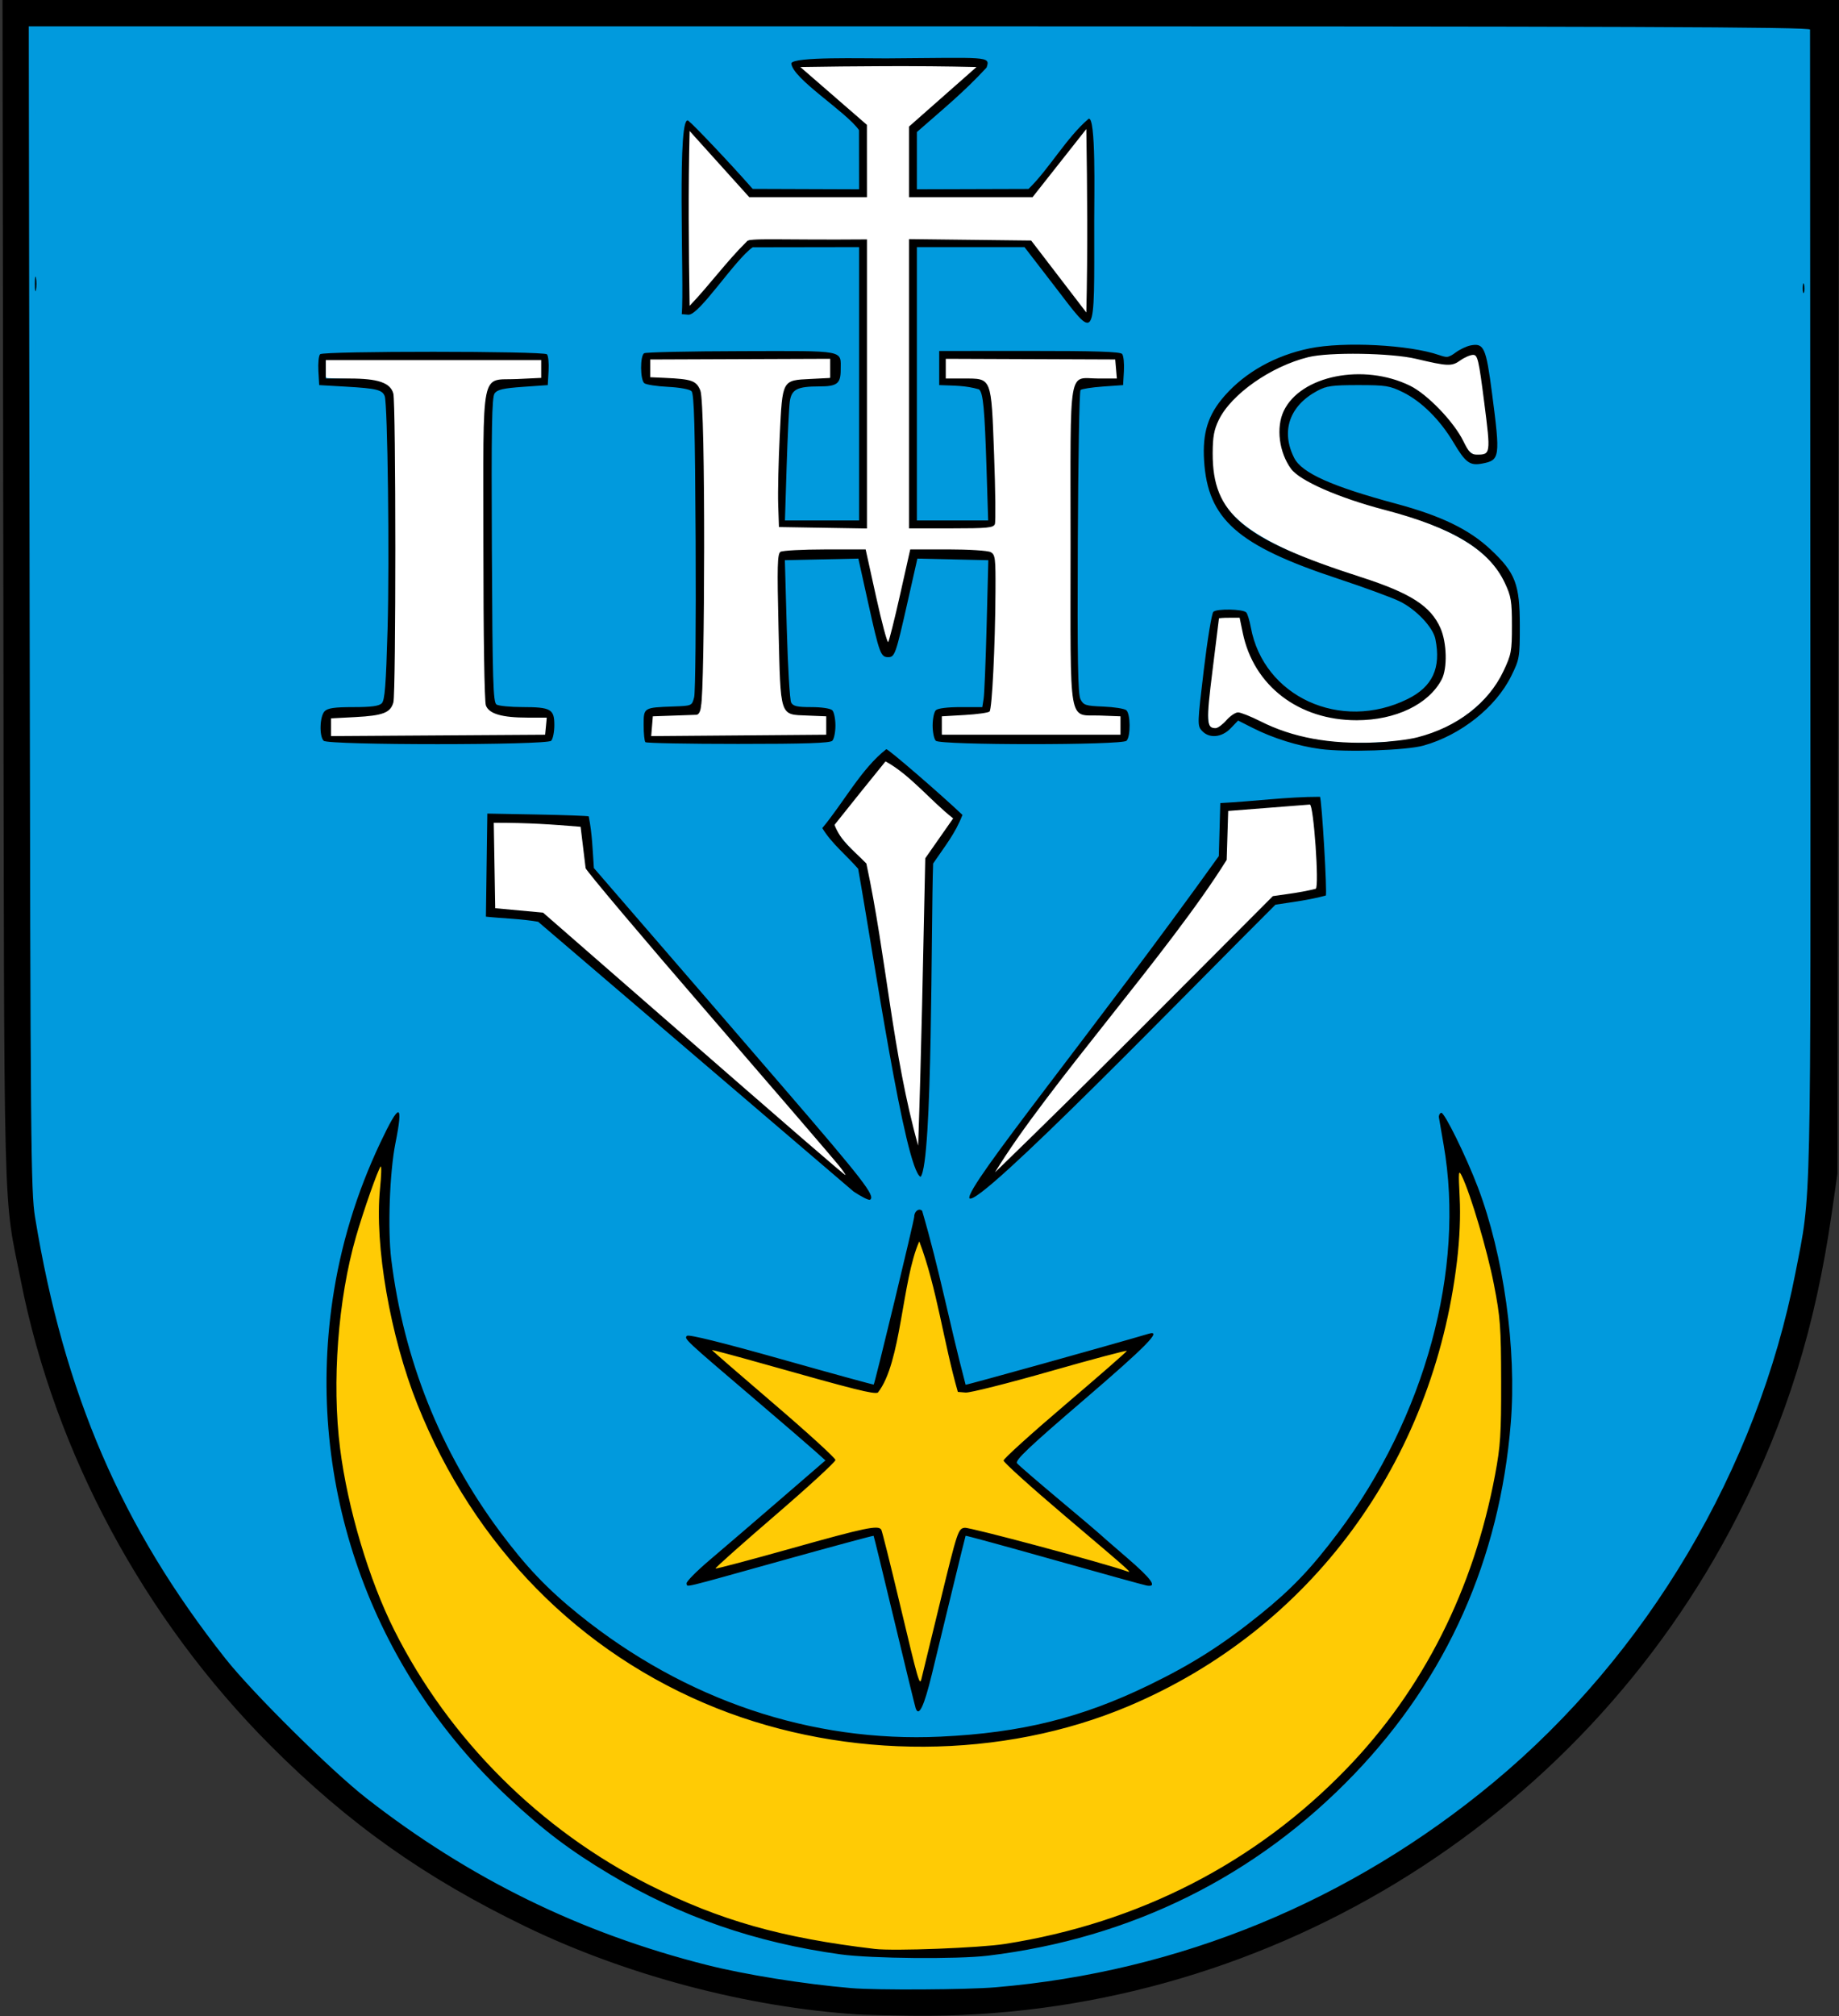
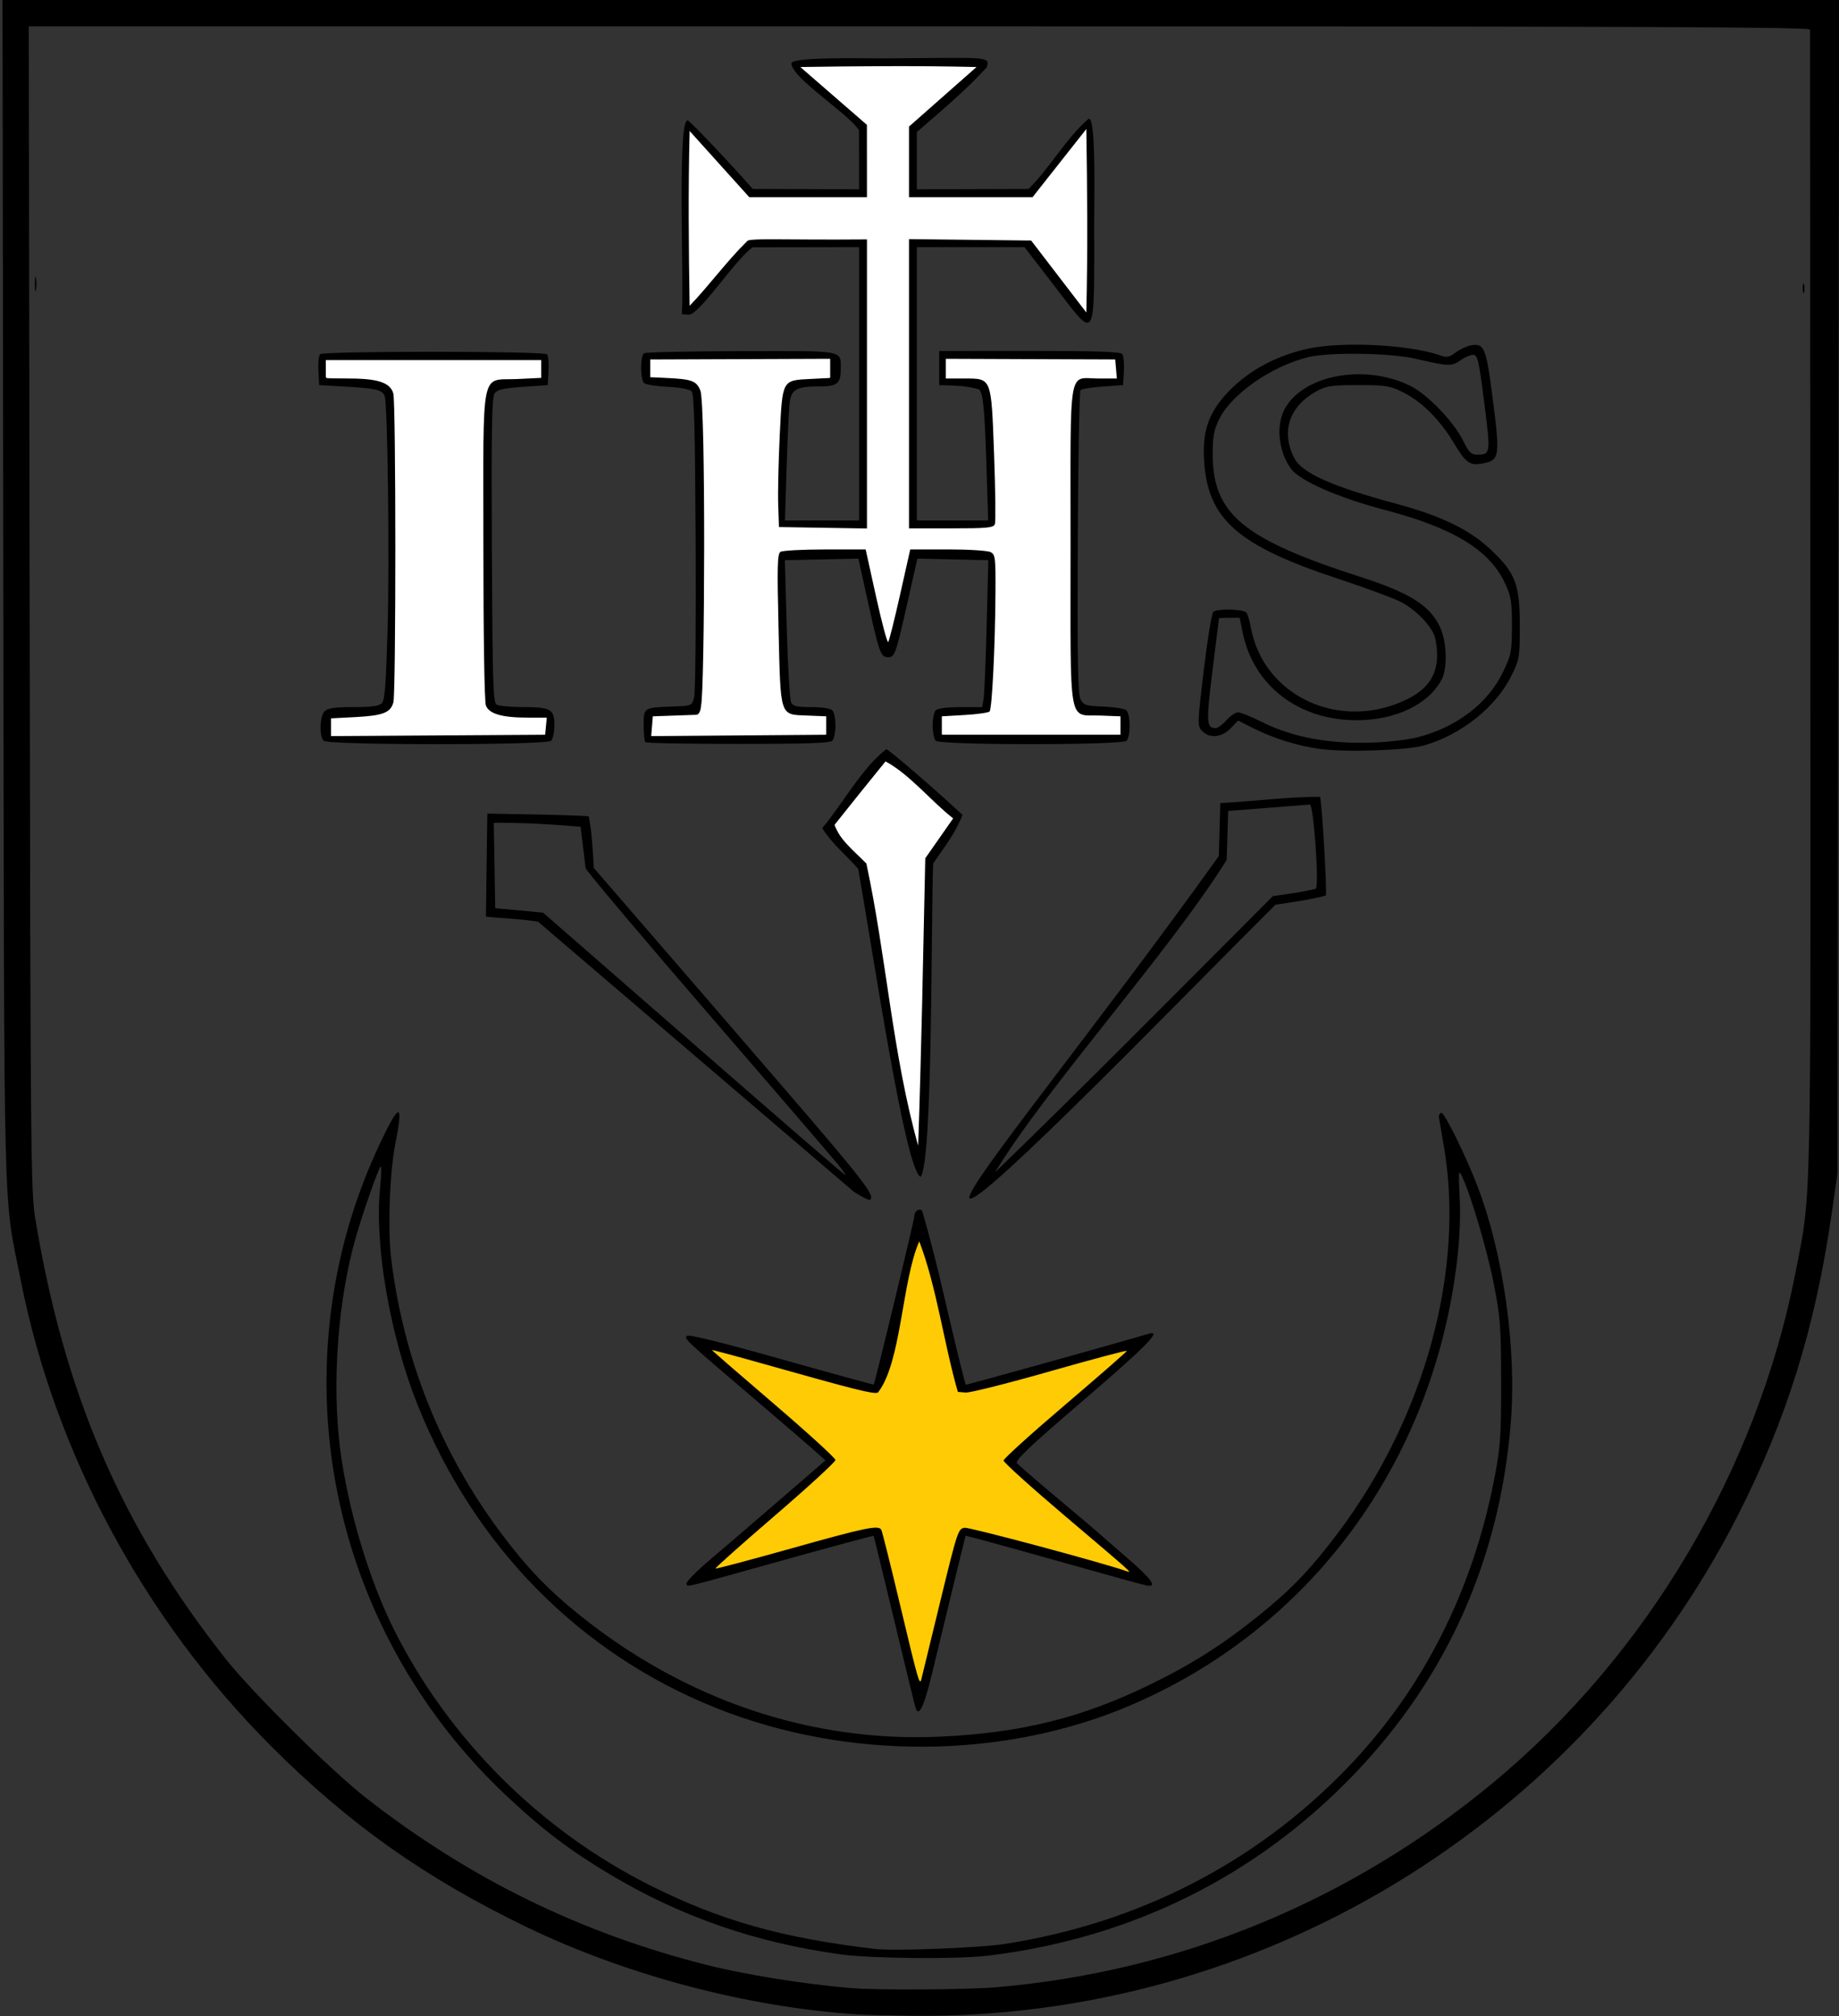
<svg xmlns="http://www.w3.org/2000/svg" xmlns:ns1="http://sodipodi.sourceforge.net/DTD/sodipodi-0.dtd" xmlns:ns2="http://www.inkscape.org/namespaces/inkscape" version="1.1" id="svg2" width="336" height="368.16" viewBox="0 0 336 368.16" ns1:docname="herb JST.svg" ns2:version="1.1.2 (b8e25be833, 2022-02-05)">
  <rect x="0" y="0" width="336" height="368.16" fill="#333333" stroke="none" />
  <defs id="defs6" />
  <g ns2:groupmode="layer" ns2:label="Image" id="g8">
-     <path style="fill:#019add;fill-opacity:1;stroke:#019add;stroke-width:2;stroke-linecap:round;stroke-linejoin:round;stroke-miterlimit:4;stroke-dasharray:none;stroke-opacity:1;paint-order:markers fill stroke" d="M 155.192,362.835 C 123.545,359.916 94.27,348.689 69.615,330.019 60.71,323.274 45.829,308.502 39.344,299.967 22.43,277.708 13.004,256.005 7.325,226.252 L 6.198,220.348 5.882,179.019 C 5.707,156.289 5.546,107.849 5.524,71.376 L 5.482,5.061 160.78,5.062 c 85.414,7.085e-4 158.571,0.125 162.572,0.277 l 7.275,0.276 -0.015,95.347 c -0.008,52.441 -0.187,100.946 -0.399,107.788 -0.401,12.99 -0.849,16.799 -3.224,27.402 -8.098,36.154 -29.202,69.599 -58.165,92.176 -23.515,18.33 -50.068,29.505 -79.684,33.536 -4.904,0.667 -9.217,0.893 -19.188,1.003 -7.074,0.078 -13.716,0.064 -14.76,-0.033 z M 329.654,51.985 c -0.107,-0.41 -0.201,-0.177 -0.21,0.519 -0.009,0.696 0.079,1.032 0.194,0.746 0.116,-0.286 0.123,-0.855 0.016,-1.265 z M 6.624,50.927 c -0.101,-0.525 -0.187,-0.195 -0.192,0.733 -0.005,0.928 0.078,1.357 0.183,0.954 0.106,-0.403 0.109,-1.162 0.009,-1.687 z" id="path964" ns1:nodetypes="sssscsscsscssssssssscsssssss" />
-     <path style="fill:#ffcb05;fill-opacity:1;stroke:#ffcb05;stroke-width:0.843;stroke-linecap:round;stroke-linejoin:round;stroke-miterlimit:4;stroke-dasharray:none;stroke-opacity:1;paint-order:markers fill stroke" d="m 141.012,353.169 c -34.037,-8.333 -62.432,-34.919 -73.423,-67.033 -4.066,-11.879 -6.628,-21.371 -6.639,-32.841 0.276,-15.282 3.784,-27.623 8.671,-40.59 -1.308,47.3 24.459,80.129 52.256,95.288 27.366,14.305 62.135,14.831 89.582,1.356 37.885,-23.078 53.433,-51.551 55.134,-95.801 8.952,18.006 10.028,42.249 6.266,59.447 -3.575,16.055 -11.234,30.689 -20.978,42.887 -15.879,19.876 -40.235,34.845 -66.325,39.283 -14.978,2.669 -30.976,1.296 -44.544,-1.995 z" id="path1077" ns1:nodetypes="csccccccscc" />
    <path style="fill:#ffcb05;fill-opacity:1;stroke:#ffcb05;stroke-width:0.843;stroke-linecap:round;stroke-linejoin:round;stroke-miterlimit:4;stroke-dasharray:none;stroke-opacity:1;paint-order:markers fill stroke" d="m 167.991,308.783 c -2.544,-9.834 -5.253,-20.713 -7.694,-29.127 -10.978,1.577 -21.012,4.965 -30.121,7.12 6.169,-6.743 16.108,-12.851 22.354,-20.164 -7.376,-8.399 -14.869,-12.136 -23.009,-20.337 5.548,0.658 28.364,9.506 31.011,7.964 3.81,-10.473 4.364,-15.556 7.433,-27.919 2.636,9.528 4.549,18.459 6.821,27.976 l 2.921,-0.65 c 12.137,-2.147 16.164,-4.46 28.3,-7.058 -7.044,6.364 -15.509,13.02 -23.023,20.065 7.175,7.2 16.072,13.399 23.439,20.366 -9.896,-2.799 -20.157,-6.832 -30.682,-7.813 -1.41,3.869 -6.4,24.69 -7.749,29.578 z" id="path1116" ns1:nodetypes="cccccccccccccc" />
    <path style="fill:#ffffff;fill-opacity:1;stroke:#ffffff;stroke-width:0.843;stroke-linecap:round;stroke-linejoin:round;stroke-miterlimit:4;stroke-dasharray:none;stroke-opacity:1;paint-order:markers fill stroke" d="m 119.28,130.8 c 2.209,-0.518 7.458,0.947 8.568,-1.016 0.863,-1.58 1.395,-27.624 0.902,-44.109 -0.234,-7.807 -0.57,-14.531 -0.746,-14.943 -3.031,-2.401 -5.097,-1.836 -9.078,-2.117 0,-0.942 0,-1.885 0,-2.827 10.824,0 21.648,0 32.472,0 0,0.962 0,1.923 0,2.885 -2.255,0.203 -4.535,0.362 -6.747,0.826 -1.862,0.557 -2.172,2.527 -2.422,15.372 l -0.228,11.703 h 16.567 V 43.437 H 136.703 C 133.217,47.364 129.475,51.907 126,55.843 c -0.219,-10.826 0,-20.226 0,-31.923 3.554,3.947 7.201,8.4 10.755,12.347 h 21.811 c -6.2e-4,-4.569 -10e-4,-9.137 -0.002,-13.706 -4.001,-3.574 -8.175,-6.939 -12.337,-10.322 10.6,-0.221 21.637,0.109 32.186,0 -4.331,3.452 -8.494,7.1 -12.662,10.744 -0.005,4.428 -0.011,8.856 -0.016,13.284 h 23.068 c 3.102,-3.94 6.575,-8.766 9.677,-12.706 0.34,11.688 0.556,22.574 0,33.502 -3.067,-4.012 -6.617,-9.07 -9.683,-13.082 -7.843,-0.525 -15.3,-0.544 -23.061,-0.544 v 53.136 c 4.987,-0.705 10.623,-0.731 16.017,-0.623 0.067,-1.523 -0.136,-23.2 -0.989,-25.24 C 178.029,68.092 176.329,69.12 172.8,69.12 c 0,-0.984 -1.1e-4,-2.616 -1.1e-4,-3.6 10.262,0 20.698,0.12 30.96,0.12 0,0.984 0.298,2.496 0.298,3.48 -2.834,-0.016 -7.1,-0.608 -8.006,1.526 -0.674,1.622 -1.048,45.199 -0.455,53.043 1.23,9.443 3.4,6.871 9.123,7.111 l -0.186,3.306 H 172.483 L 172.08,130.8 c 3.677,-1.238 4.522,-0.649 8.849,-0.929 -0.609,-6.962 0.36,-23.618 0.131,-29.259 -4.658,0.115 -10.786,-0.168 -14.75,-0.292 -1.609,5.779 -2.387,11.221 -4.144,17.298 -1.712,-5.236 -3.145,-11.85 -4.006,-17.298 -5.307,0.427 -10.638,-0.549 -15.817,0.5 -0.515,0.515 -0.361,20.962 0.192,25.412 0.674,6.229 5.94,3.904 8.429,4.602 0.236,1.314 -0.004,3.326 -0.004,3.326 -10.538,-0.056 -21.441,0.253 -31.979,0.253 0.316,-1.595 0.131,-2.777 0.299,-3.613 z" id="path1192" ns1:nodetypes="ccsccccccsccccccccccccccccccccccccccccccccccccccccccc" />
    <path style="fill:#ffffff;fill-opacity:1;stroke:#ffffff;stroke-width:0.843;stroke-linecap:round;stroke-linejoin:round;stroke-miterlimit:4;stroke-dasharray:none;stroke-opacity:1;paint-order:markers fill stroke" d="m 60.727,131.275 10.28,-2.074 C 71.552,118.096 71.799,87.313 71.924,71.198 67.848,68.425 64.834,68.936 59.884,68.616 v -2.828 c 12.933,0 25.865,0 38.798,0 L 98.88,69.003 c -1.952,0.421 -6.655,1.138 -9.423,1.164 -0.24,5.253 -0.336,47.281 -0.294,58.972 l 10.363,2.112 v 2.856 H 60.727 Z" id="path1231" ns1:nodetypes="ccccccccccccc" />
-     <path style="fill:#ffffff;fill-opacity:1;stroke:#ffffff;stroke-width:0.843;stroke-linecap:round;stroke-linejoin:round;stroke-miterlimit:4;stroke-dasharray:none;stroke-opacity:1;paint-order:markers fill stroke" d="m 240.531,134.778 c -3.905,-0.746 -5.483,-1.261 -9.957,-3.249 -2.03,-0.902 -3.999,-1.64 -4.377,-1.64 -0.377,0 -1.434,0.676 -2.348,1.501 -0.914,0.826 -1.886,1.428 -2.16,1.337 -0.823,-0.271 -0.749,-3.9 0.246,-11.906 l 0.943,-7.591 1.733,-0.127 1.733,-0.127 0.481,2.446 c 1.572,7.989 7.842,14.167 15.985,15.751 3.618,0.704 10.246,0.325 13.001,-0.743 3.052,-1.183 5.916,-3.271 7.249,-5.285 1.025,-1.549 1.145,-2.113 1.139,-5.347 -0.006,-2.994 -0.186,-3.966 -1.043,-5.658 -2.01,-3.963 -4.781,-5.593 -16.24,-9.554 -14.48,-5.005 -21.116,-8.981 -23.657,-14.175 -1.533,-3.134 -1.911,-9.048 -0.794,-12.438 1.356,-4.117 7.346,-9.83 13.912,-12.315 11.641,-5.292 26.329,2.995 32.768,-1.419 1.11,1.904 5.422,18.826 1.291,18.944 -6.036,-2.929 -8.453,-11.204 -14.321,-13.626 -7.035,-1.038 -14.72,-0.459 -20.99,4.176 -1.759,3.41 -1.998,7.386 -0.22,10.61 1.901,3.396 6.354,5.596 18.396,9.091 12.296,3.568 18.469,7.361 21.283,13.076 1.269,2.578 1.33,2.934 1.33,7.788 0,4.995 -0.027,5.142 -1.527,8.175 -2.716,5.496 -8.563,10.04 -15.255,11.858 -3.484,0.946 -14.586,1.213 -18.6,0.446 z" id="path1270" ns1:nodetypes="sssssscccsssscssssccccccssssss" />
-     <path style="fill:#ffffff;fill-opacity:1;stroke:#ffffff;stroke-width:0.843;stroke-linecap:round;stroke-linejoin:round;stroke-miterlimit:4;stroke-dasharray:none;stroke-opacity:1;paint-order:markers fill stroke" d="m 181.363,214.286 c 15.136,-20.093 27.177,-36.057 42.991,-57.126 L 224.4,148.08 c 5.963,-0.563 9.531,-0.708 14.999,-1.176 0.831,0.84 1.373,14.364 1.09,15.439 -2.595,0.616 -5.154,0.921 -7.929,1.292 -17.528,16.479 -33.442,34.453 -51.197,50.651 z" id="path1309" ns1:nodetypes="ccccccc" />
    <path style="fill:#ffffff;fill-opacity:1;stroke:#ffffff;stroke-width:0.843;stroke-linecap:round;stroke-linejoin:round;stroke-miterlimit:4;stroke-dasharray:none;stroke-opacity:1;paint-order:markers fill stroke" d="m 158.493,157.532 c -1.96,-2.111 -4.224,-4.23 -5.751,-6.577 0.302,-0.886 8.698,-11.916 9.13,-11.916 0.88,0 11.683,9.89 12.279,10.399 -1.622,2.448 -3.601,4.703 -5.344,7.23 -0.685,16.614 -0.077,36.661 -1.023,53.261 -3.953,-17.264 -6.895,-38.691 -9.291,-52.396 z" id="path1348" ns1:nodetypes="ccscccc" />
-     <path style="fill:#ffffff;fill-opacity:1;stroke:#ffffff;stroke-width:0.843;stroke-linecap:round;stroke-linejoin:round;stroke-miterlimit:4;stroke-dasharray:none;stroke-opacity:1;paint-order:markers fill stroke" d="M 99.221,166.648 C 96.361,166.367 93.328,166.193 90.48,165.84 c -0.072,-5.386 0.025,-9.798 -0.264,-15.6 5.561,-0.157 11.134,-0.327 16.131,0.45 1.024,3.708 0.824,6.051 0.827,7.222 12.029,14.287 34.737,40.93 47.937,57.345 C 138.863,203.356 117.375,182.442 99.221,166.648 Z" id="path1387" ns1:nodetypes="ccccccc" />
    <path style="fill:#000000;stroke-width:0.48" d="M 156.72,367.833 C 136.63,366.545 114.386,360.669 96.08,351.813 77.587,342.868 63.624,332.97 49.429,318.745 26.312,295.581 10.081,265.412 3.836,234 0.527,217.356 0.776,227.077 0.609,107.88 L 0.458,0 H 168.243 336.028 l -0.157,107.16 -0.157,107.16 -1.049,7.27 c -2.999,20.796 -8.258,37.691 -17.171,55.173 -28.773,56.431 -87.484,92.017 -150.645,91.31 -4.252,-0.048 -8.81,-0.156 -10.13,-0.24 z m 25.2,-4.954 c 33.542,-2.839 64.795,-15.696 90.96,-37.419 28.096,-23.327 48.176,-57.207 55.173,-93.093 2.922,-14.988 2.784,-8.723 2.71,-122.447 C 330.726,52.764 330.701,5.73 330.708,5.4 330.718,4.921 297.86,4.8 167.988,4.8 H 5.255 L 5.414,111 c 0.146,97.751 0.225,106.601 0.986,111.24 5.286,32.231 15.824,56.647 34.805,80.64 4.922,6.221 19.317,20.464 25.755,25.483 18.827,14.676 39.104,24.605 62.15,30.432 7.06,1.785 17.712,3.492 26.41,4.233 4.607,0.392 21.108,0.299 26.4,-0.149 z m -28.32,-6.008 c -15.623,-2.158 -29.249,-6.887 -42.24,-14.659 -7.234,-4.327 -12.028,-7.954 -18.498,-13.989 -25.145,-23.459 -37.064,-57.197 -32.101,-90.863 1.466,-9.945 4.356,-19.453 8.717,-28.68 3.528,-7.465 4.27,-7.433 2.761,0.12 -1.047,5.24 -1.422,15.714 -0.757,21.12 2.249,18.277 8.979,35.137 19.861,49.76 4.762,6.399 8.689,10.515 14.47,15.168 19.373,15.593 42.405,23.359 66.026,22.262 14.729,-0.684 25.776,-3.42 38.192,-9.459 7.778,-3.783 13.325,-7.307 20.153,-12.803 5.758,-4.634 9.322,-8.363 14.265,-14.925 15.925,-21.14 23.286,-48.156 19.314,-70.883 -0.415,-2.376 -0.802,-4.622 -0.86,-4.99 -0.058,-0.369 0.13,-0.753 0.418,-0.854 0.544,-0.192 4.556,7.956 6.707,13.621 4.704,12.386 7.096,29.541 6.002,43.031 -2.016,24.845 -11.655,46.457 -28.592,64.104 -17.933,18.685 -40.771,29.997 -66.947,33.157 -5.556,0.671 -21.325,0.531 -26.893,-0.238 z m 30,-1.905 c 24.421,-3.815 45.797,-14.777 62.472,-32.038 13.967,-14.457 23.155,-32.651 27.094,-53.648 0.98,-5.226 1.123,-7.424 1.104,-17.04 -0.02,-9.984 -0.146,-11.678 -1.321,-17.707 -1.204,-6.177 -4.213,-16.36 -5.832,-19.733 -0.633,-1.318 -0.668,-0.993 -0.424,3.84 0.173,3.427 0.004,7.498 -0.483,11.601 -4.374,36.841 -26.805,67.251 -59.947,81.272 -23.123,9.782 -51.486,9.925 -75.399,0.38 -24.966,-9.965 -44.24,-29.535 -54.594,-55.433 -4.975,-12.444 -7.867,-29.095 -6.839,-39.373 0.244,-2.438 0.299,-4.274 0.123,-4.08 -0.496,0.547 -3.129,8.03 -4.516,12.834 -3.284,11.376 -4.429,26.623 -2.903,38.64 1.394,10.976 5.283,23.998 9.919,33.219 10,19.889 26.658,36.496 46.693,46.552 12.815,6.432 24.059,9.613 41.092,11.625 3.478,0.411 19.146,-0.189 23.76,-0.91 z m -16.301,-43.046 c -0.122,-0.352 -1.878,-7.552 -3.903,-16 -2.025,-8.448 -3.725,-15.414 -3.779,-15.48 -0.054,-0.066 -7.531,1.951 -16.617,4.483 -19.19,5.348 -17.309,4.895 -17.558,4.222 -0.109,-0.294 1.811,-2.238 4.267,-4.32 2.456,-2.082 8.209,-7.017 12.784,-10.968 l 8.318,-7.184 -1.887,-1.696 C 147.887,264.043 142.856,259.716 137.744,255.36 125.038,244.532 124.96,244.458 125.52,243.923 c 0.308,-0.295 6.483,1.233 17.258,4.271 9.228,2.601 16.813,4.684 16.856,4.628 0.239,-0.312 7.407,-29.997 7.406,-30.673 -9.6e-4,-0.979 0.886,-1.618 1.445,-1.043 3.239,11.067 4.842,19.977 7.94,31.75 0.064,0.1 26.478,-7.252 33.454,-9.313 2.557,-0.755 -0.419,2.278 -11.876,12.103 -10.045,8.614 -12.604,11.04 -12.183,11.547 0.293,0.353 3.693,3.288 7.556,6.522 3.863,3.234 7.131,5.997 7.263,6.14 0.132,0.143 2.462,2.172 5.178,4.508 4.657,4.007 5.74,5.533 3.652,5.15 -0.501,-0.092 -8.126,-2.2 -16.944,-4.686 -8.819,-2.485 -16.065,-4.462 -16.103,-4.393 -0.038,0.069 -1.088,4.338 -2.334,9.486 -1.246,5.148 -2.97,12.26 -3.832,15.805 -1.433,5.894 -2.378,7.871 -2.958,6.195 z m 4.511,-19.564 c 3.136,-12.862 3.262,-13.24 4.456,-13.383 0.95,-0.114 25.186,6.377 29.503,7.901 1.191,0.42 1.437,0.642 -11.249,-10.113 -6.138,-5.203 -11.16,-9.733 -11.16,-10.066 0,-0.333 5.058,-4.909 11.241,-10.17 6.182,-5.261 11.258,-9.694 11.28,-9.851 0.022,-0.157 -6.279,1.516 -14.001,3.72 -7.722,2.203 -14.677,3.952 -15.457,3.886 L 175.007,254.16 c -2.58,-8.935 -3.849,-19.114 -7.048,-27.484 -3.193,7.148 -3.255,22.197 -7.569,27.616 -0.81,0.311 -4.16,-0.528 -20.349,-5.097 -5.478,-1.546 -9.96,-2.749 -9.96,-2.674 0,0.075 5.076,4.48 11.28,9.788 6.204,5.308 11.28,9.938 11.28,10.288 0,0.35 -4.97,4.911 -11.044,10.135 -6.074,5.224 -10.965,9.578 -10.868,9.675 0.097,0.097 6.347,-1.558 13.89,-3.676 13.498,-3.791 15.859,-4.283 16.396,-3.414 0.149,0.241 1.676,6.343 3.394,13.56 3.412,14.337 3.623,15.061 3.957,13.637 0.119,-0.508 1.669,-6.88 3.445,-14.16 z M 155.961,217.578 98.323,168.315 c -3.133,-0.549 -6.267,-0.591 -9.543,-0.934 0.087,-6.274 0.173,-12.547 0.26,-18.821 l 9.12,0.171 c 5.016,0.094 9.25,0.249 9.408,0.344 0.639,3.291 0.688,5.866 0.939,9.432 15.292,17.65 24.8,28.684 34.539,39.973 14.732,17.076 16.952,19.949 15.914,20.591 -0.218,0.135 -1.568,-0.537 -2.998,-1.493 z M 153.213,212.76 c -0.785,-0.99 -11.406,-13.338 -23.602,-27.439 -12.196,-14.102 -22.372,-26.158 -22.613,-26.791 -0.307,-2.525 -0.573,-4.686 -0.916,-7.56 C 100.629,150.523 96.746,150.24 90.216,150.24 c 0.088,5.2 0.176,10.4 0.264,15.6 2.914,0.269 5.827,0.538 8.741,0.808 l 19.87,17.322 c 26.398,23.013 35.16,30.59 35.373,30.59 0.097,0 -0.465,-0.81 -1.251,-1.8 z m 23.907,6.042 c -0.76,-2.038 22.713,-30.568 45.568,-62.481 0.091,-3.227 0.181,-6.454 0.272,-9.681 6.058,-0.302 12.161,-1.146 18.206,-1.145 0.327,0.345 1.356,17.742 1.067,18.032 -3.201,0.849 -5.726,1.13 -9.193,1.666 -14.658,14.537 -54.301,55.523 -55.92,53.609 z m 55.44,-55.167 c 2.619,-0.378 5.291,-0.694 7.84,-1.345 0.664,-0.411 -0.392,-15.421 -1.082,-15.377 -5.285,0.405 -9.313,0.726 -14.917,1.167 -0.092,2.979 -0.185,5.959 -0.277,8.938 -10.518,16.884 -32.921,41.552 -42.332,57.062 18.113,-17.556 31.598,-31.253 50.769,-50.445 z M 156.792,158.64 c -2.135,-2.457 -4.904,-4.664 -6.552,-7.432 3.866,-4.622 7.163,-10.888 11.697,-14.406 0.406,0.001 9.691,8.008 13.913,11.998 -1.319,3.418 -3.159,5.638 -5.361,8.88 -0.403,10.795 -0.053,54.631 -2.292,57.214 -2.836,-1.306 -8.612,-40.652 -11.405,-56.254 z m 12.263,-1.92 c 1.698,-2.427 3.397,-4.854 5.095,-7.282 -4.131,-3.235 -7.885,-7.989 -12.359,-10.407 -0.528,0.611 -8.776,10.87 -9.322,11.595 1.225,3.086 3.14,4.314 5.822,7.053 3.654,17.005 4.777,34.872 9.463,51.518 0.63,-18.489 0.863,-32.582 1.3,-52.478 z M 241.2,136.766 c -4.068,-0.551 -8.559,-1.948 -12.248,-3.81 l -2.742,-1.384 -1.355,1.414 c -1.637,1.709 -3.941,1.907 -5.258,0.451 -0.843,-0.931 -0.832,-1.294 0.341,-11.072 0.667,-5.56 1.453,-10.349 1.747,-10.643 0.606,-0.606 5.376,-0.524 6.008,0.103 0.228,0.226 0.606,1.456 0.841,2.733 2.329,12.662 16.414,19.11 28.621,13.1 4.579,-2.254 6.164,-5.657 5.104,-10.959 -0.433,-2.164 -3.51,-5.414 -6.523,-6.889 -1.43,-0.7 -6.522,-2.568 -11.316,-4.151 -18.321,-6.049 -23.761,-10.849 -24.425,-21.551 -0.317,-5.109 0.727,-8.397 3.762,-11.844 3.795,-4.312 9.247,-7.354 15.491,-8.643 6.251,-1.291 18.283,-0.671 23.711,1.222 1.402,0.489 1.772,0.43 2.996,-0.474 0.768,-0.568 1.992,-1.148 2.72,-1.291 2.454,-0.479 2.832,0.357 3.921,8.681 1.54,11.769 1.47,12.269 -1.796,12.888 -2.247,0.426 -3.04,-0.159 -5.246,-3.87 -2.448,-4.119 -5.848,-7.491 -9.235,-9.158 C 253.914,70.435 253.191,70.32 248.16,70.32 c -4.762,0 -5.79,0.144 -7.485,1.052 -5.095,2.726 -6.694,7.395 -4.203,12.27 1.395,2.729 6.873,5.183 18.621,8.34 8.209,2.206 13.322,4.682 17.242,8.349 4.541,4.248 5.345,6.342 5.345,13.92 0,5.813 -0.051,6.114 -1.563,9.184 -2.811,5.711 -9.232,10.803 -16.02,12.704 -3.164,0.886 -14.266,1.255 -18.897,0.628 z m 17.76,-2.128 c 7.27,-1.865 12.96,-6.238 15.731,-12.087 1.44,-3.04 1.549,-3.628 1.549,-8.311 0,-4.457 -0.148,-5.356 -1.279,-7.769 -2.847,-6.074 -9.454,-10.091 -22.001,-13.375 -8.401,-2.199 -15.481,-5.304 -17.077,-7.491 -2.19,-2.998 -2.767,-7.542 -1.341,-10.549 3.08,-6.491 14.569,-8.791 23.085,-4.621 3.169,1.552 8.024,6.597 9.743,10.126 0.954,1.958 1.427,2.444 2.39,2.453 2.61,0.025 2.628,-0.095 1.42,-9.524 -1.006,-7.854 -1.202,-8.69 -2.033,-8.69 -0.506,0 -1.557,0.454 -2.337,1.01 -1.569,1.117 -2.238,1.093 -8.09,-0.29 -4.564,-1.079 -15.835,-1.254 -19.68,-0.306 -6.84,1.687 -14.079,6.763 -16.362,11.471 -0.866,1.786 -1.105,3.1 -1.111,6.115 -0.022,11.041 5.455,15.608 27.073,22.573 9.081,2.926 12.757,5.28 14.541,9.314 1.179,2.664 1.29,7.373 0.222,9.393 -2.4,4.54 -8.411,7.422 -15.502,7.434 -10.611,0.018 -18.841,-6.283 -20.839,-15.954 l -0.57,-2.76 h -1.886 c -1.037,0 -1.889,0.054 -1.893,0.12 -0.004,0.066 -0.531,4.325 -1.172,9.464 -1.186,9.505 -1.129,10.576 0.561,10.576 0.388,0 1.273,-0.648 1.968,-1.44 0.695,-0.792 1.653,-1.44 2.129,-1.44 0.476,0 2.336,0.741 4.135,1.647 5.864,2.953 12.62,4.195 20.946,3.85 2.64,-0.109 6.096,-0.532 7.68,-0.938 z M 59.136,135.264 c -0.841,-0.841 -0.72,-4.492 0.178,-5.39 0.578,-0.578 1.803,-0.754 5.246,-0.754 3.293,0 4.678,-0.187 5.191,-0.699 0.558,-0.558 0.773,-3.298 1.063,-13.56 0.362,-12.809 0.012,-41.129 -0.525,-42.53 C 69.85,71.189 68.787,70.925 63.36,70.611 L 58.32,70.32 58.173,67.731 c -0.081,-1.424 0.059,-2.795 0.312,-3.048 0.604,-0.604 40.841,-0.59 41.446,0.015 0.244,0.244 0.378,1.609 0.297,3.033 L 100.08,70.32 95.544,70.639 c -3.578,0.251 -4.67,0.502 -5.171,1.187 -0.513,0.701 -0.61,6.203 -0.504,28.619 0.114,24.048 0.227,27.811 0.851,28.206 0.396,0.25 2.516,0.458 4.712,0.462 5.218,0.01 5.848,0.364 5.848,3.288 0,1.258 -0.259,2.546 -0.576,2.863 -0.828,0.828 -40.74,0.828 -41.568,0 z m 40.614,-2.664 0.15,-1.56 -3.51,-0.003 c -4.69,-0.003 -7.031,-0.685 -7.613,-2.217 C 88.507,128.108 88.32,116.191 88.32,99.622 88.32,66.463 87.696,69.537 94.492,69.212 L 98.88,69.003 V 67.381 65.76 H 79.2 59.52 v 1.68 1.68 h 4.335 c 5.215,0 7.46,0.765 8.007,2.728 0.484,1.737 0.494,54.685 0.01,56.418 -0.524,1.877 -1.903,2.408 -6.937,2.672 L 60.48,131.171 v 1.62 1.62 L 80.04,134.285 99.6,134.16 Z M 117.92,135.52 c -0.176,-0.176 -0.32,-1.576 -0.32,-3.111 0,-3.226 -0.035,-3.205 5.491,-3.407 3.329,-0.122 3.331,-0.123 3.739,-1.702 0.224,-0.869 0.345,-13.656 0.269,-28.416 -0.109,-21.04 -0.272,-26.969 -0.754,-27.451 -0.356,-0.356 -2.178,-0.691 -4.32,-0.796 -2.038,-0.099 -3.975,-0.4 -4.305,-0.667 -0.763,-0.619 -0.787,-4.997 -0.03,-5.465 0.313,-0.194 8.327,-0.368 17.807,-0.388 19.275,-0.041 18.103,-0.263 18.103,3.436 0,2.498 -0.662,3.008 -3.905,3.008 -4.024,0 -5.067,0.528 -5.387,2.73 -0.146,1.006 -0.407,6.312 -0.58,11.79 l -0.314,9.96 h 6.773 6.773 V 45.12 c -6.48,0.01 -12.96,0.021 -19.44,0.031 -3.285,2.308 -9.783,12.479 -11.76,12.315 L 124.56,57.36 c 0.511,-4.929 -1.031,-38.261 1.356,-35.168 0.659,0.448 7.256,7.352 11.604,12.299 6.48,0.023 12.96,0.046 19.44,0.069 -0.005,-3.6 -0.011,-7.2 -0.016,-10.8 -2.315,-3.344 -12.154,-9.387 -12.369,-12.193 0.366,-1.254 13.189,-0.879 17.35,-0.904 18.424,-0.111 19.099,-0.497 18.327,1.674 -4.177,4.524 -7.855,7.493 -12.732,11.777 V 34.56 c 6.8,-0.021 13.6,-0.042 20.4,-0.062 3.681,-3.541 6.963,-9.404 10.972,-12.804 1.367,-0.584 1.028,14.093 1.028,18.627 0,22.79 0.506,21.979 -7.358,11.781 L 187.178,45.12 H 167.52 v 49.92 h 13.025 L 180.255,85.8 C 179.902,74.557 179.636,71.734 178.87,71.098 176.357,70.36 174.302,70.437 171.6,70.32 v -6.23 l 16.477,-0.01 c 12.076,-0.007 16.602,0.141 16.946,0.556 0.258,0.311 0.404,1.717 0.323,3.125 L 205.2,70.32 l -3.703,0.263 c -2.037,0.145 -3.873,0.432 -4.08,0.64 -0.207,0.207 -0.431,12.725 -0.496,27.817 -0.093,21.472 0.014,27.701 0.492,28.64 0.558,1.094 0.926,1.213 4.178,1.343 1.961,0.079 3.846,0.375 4.188,0.659 0.784,0.651 0.818,4.81 0.045,5.582 -0.826,0.826 -34.022,0.826 -34.848,0 -0.317,-0.317 -0.576,-1.57 -0.576,-2.784 0,-1.214 0.259,-2.467 0.576,-2.784 0.355,-0.355 2.096,-0.576 4.538,-0.576 h 3.962 l 0.243,-1.56 c 0.134,-0.858 0.381,-6.894 0.549,-13.413 l 0.306,-11.853 c -4.321,-0.098 -8.641,-0.195 -12.962,-0.293 l -1.789,7.92 c -2.166,9.59 -2.339,10.08 -3.556,10.08 -1.348,0 -1.6,-0.685 -3.63,-9.84 L 156.83,102 l -6.715,0.146 -6.715,0.146 0.352,12.574 c 0.194,6.916 0.552,12.952 0.797,13.414 0.357,0.673 1.089,0.84 3.692,0.84 1.886,0 3.489,0.242 3.823,0.576 0.317,0.317 0.576,1.57 0.576,2.784 0,1.214 -0.259,2.467 -0.576,2.784 -0.426,0.426 -4.91,0.576 -17.2,0.576 -9.143,0 -16.768,-0.144 -16.944,-0.32 z m 33.04,-3.04 v -1.68 l -3.483,-0.141 c -5.057,-0.205 -4.846,0.436 -5.232,-15.893 -0.27,-11.421 -0.214,-13.64 0.357,-14.002 0.373,-0.236 4.026,-0.433 8.118,-0.437 l 7.44,-0.007 1.905,8.631 c 1.048,4.747 2.045,8.473 2.215,8.28 0.171,-0.193 1.147,-4.077 2.17,-8.631 l 1.86,-8.28 h 6.877 c 3.822,0 7.289,0.221 7.805,0.497 0.854,0.457 0.925,1.043 0.888,7.32 -0.059,9.928 -0.624,21.327 -1.08,21.786 -0.217,0.218 -2.268,0.505 -4.557,0.637 l -4.162,0.24 v 1.68 1.68 h 16.32 16.32 v -1.68 -1.68 l -3.663,-0.139 C 195.072,130.433 195.6,133.446 195.6,99.511 195.6,66.005 195.071,69.12 200.761,69.12 h 3.297 L 203.909,67.38 203.76,65.64 188.28,65.58 172.8,65.52 c 3e-5,1.2 7e-5,2.4 1.1e-4,3.6 h 3.286 c 5.157,0 5.015,-0.357 5.542,13.907 0.242,6.544 0.305,12.249 0.141,12.676 C 181.511,96.374 180.424,96.48 173.775,96.48 H 166.08 V 43.662 c 7.44,0.086 14.88,0.172 22.32,0.258 l 10.08,13.143 c 0.268,-11.249 0.175,-22.316 0,-33.502 -3.274,4.146 -6.548,8.292 -9.822,12.439 H 166.08 V 23.116 c 4.111,-3.625 8.223,-7.25 12.334,-10.876 -10.921,-0.267 -22.733,-0.15 -32.186,0 4.055,3.52 8.109,7.04 12.164,10.56 0.003,4.4 0.005,8.8 0.008,13.2 H 136.894 C 133.263,31.973 129.631,27.947 126,23.92 c -0.27,10.721 -0.175,21.263 0,31.923 3.626,-3.771 6.726,-8.09 10.455,-11.751 0.248,-0.693 6.044,-0.24 21.945,-0.377 V 96.503 L 150.36,96.372 142.32,96.24 142.183,92.149 c -0.075,-2.25 0.051,-7.931 0.28,-12.623 0.501,-10.242 0.405,-10.066 5.625,-10.329 l 3.592,-0.181 1e-5,-1.748 2e-5,-1.748 -16.44,0.062 L 118.8,65.645 V 67.262 68.88 l 2.64,0.12 c 4.976,0.226 5.769,0.504 6.516,2.293 1.016,2.432 0.808,55.131 0.126,57.582 0,0 -0.068,1.53 -0.818,1.645 l -3.993,0.14 -3.993,0.14 -0.149,1.807 -0.149,1.806 15.989,-0.127 L 150.96,134.16 Z M 6.371,51.84 c 0,-1.188 0.094,-1.674 0.208,-1.08 0.114,0.594 0.114,1.566 0,2.16 -0.114,0.594 -0.208,0.108 -0.208,-1.08 z M 329.374,52.56 c 0.01,-0.792 0.117,-1.058 0.239,-0.591 0.122,0.467 0.114,1.115 -0.018,1.44 -0.131,0.325 -0.231,-0.057 -0.221,-0.849 z" id="path827" ns1:nodetypes="ssssscccccsssssssssscssssssssssssssssssssssssssssssssssscsssssssssssssssssscssssssccssssssssssssssssssssscccsssssssssssccccccccscsscccccsssccccccccccccccccccccccccccccsscssssscssssssssssssssssssssssssssssssssssssssssssssscscsssssssssssssscsssscsssscsssccccsscccccccssssccccccsssssssssssssscccccccccccccccccccsccccssscccsscsscsssssssscssccssscccssssssscccsssccssscsssssccccccccssccccccssssccccccccccccccccccccscscccccccssccccccccsssssssss" />
  </g>
</svg>